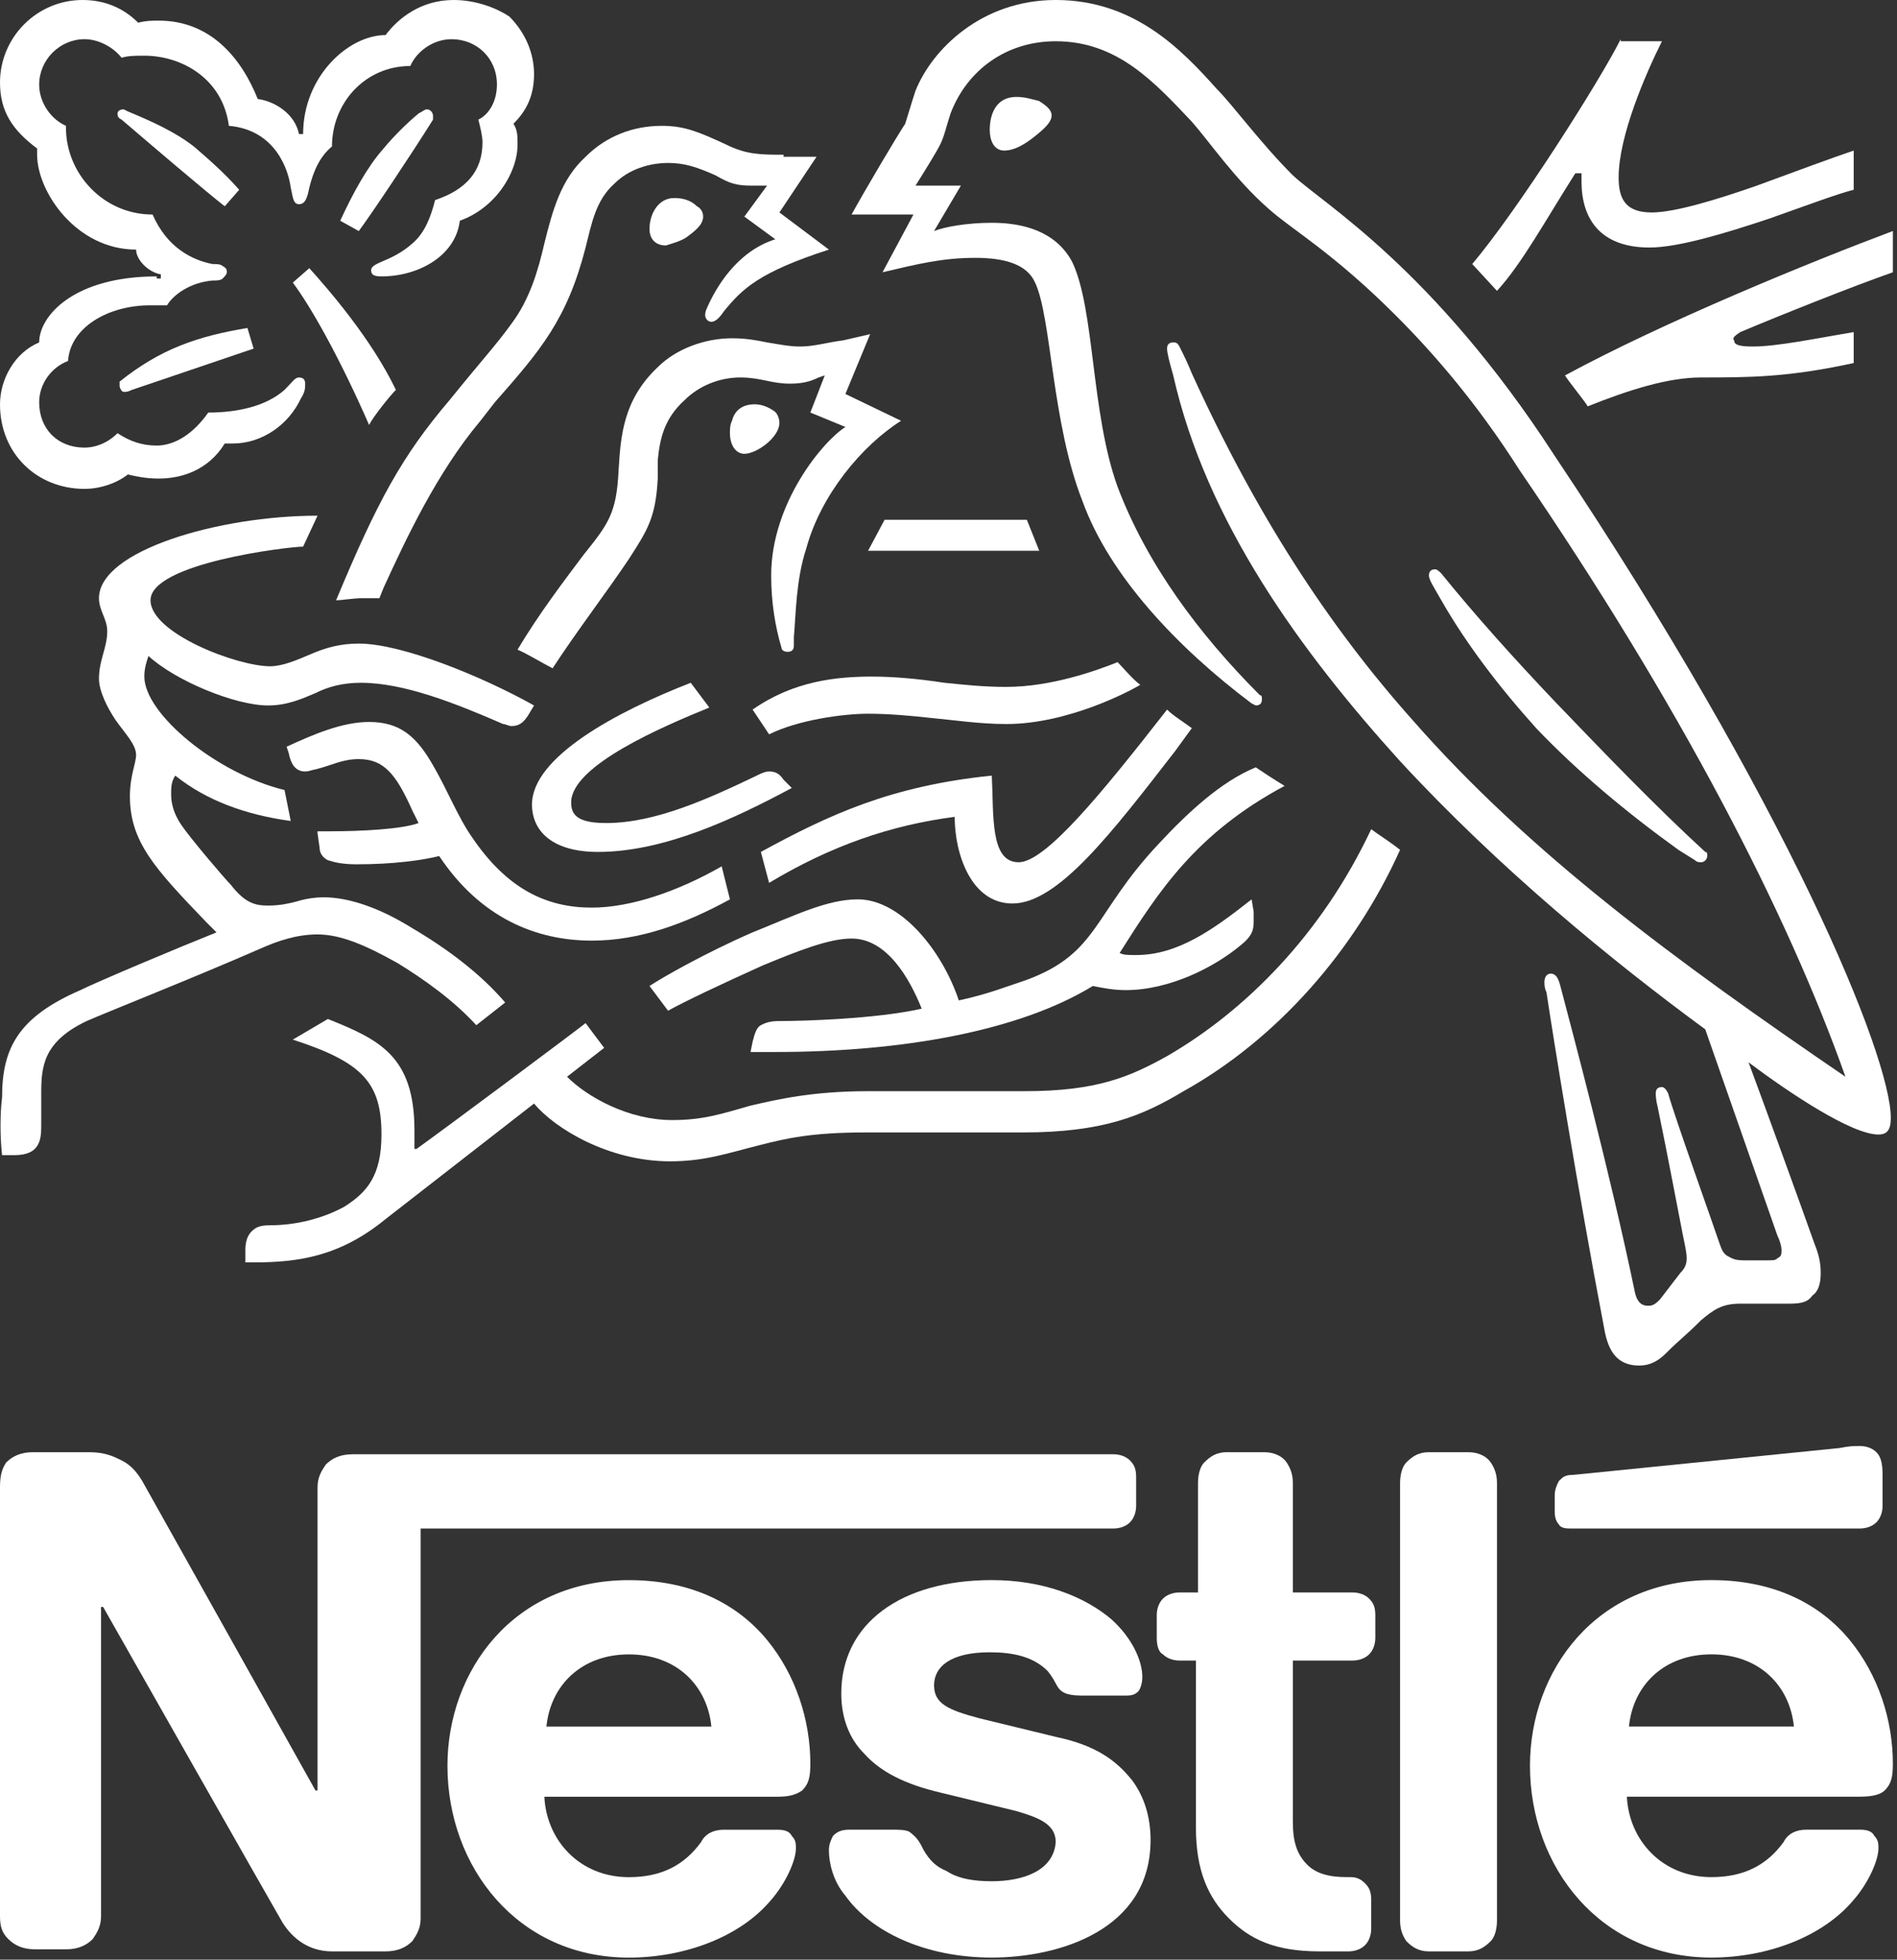
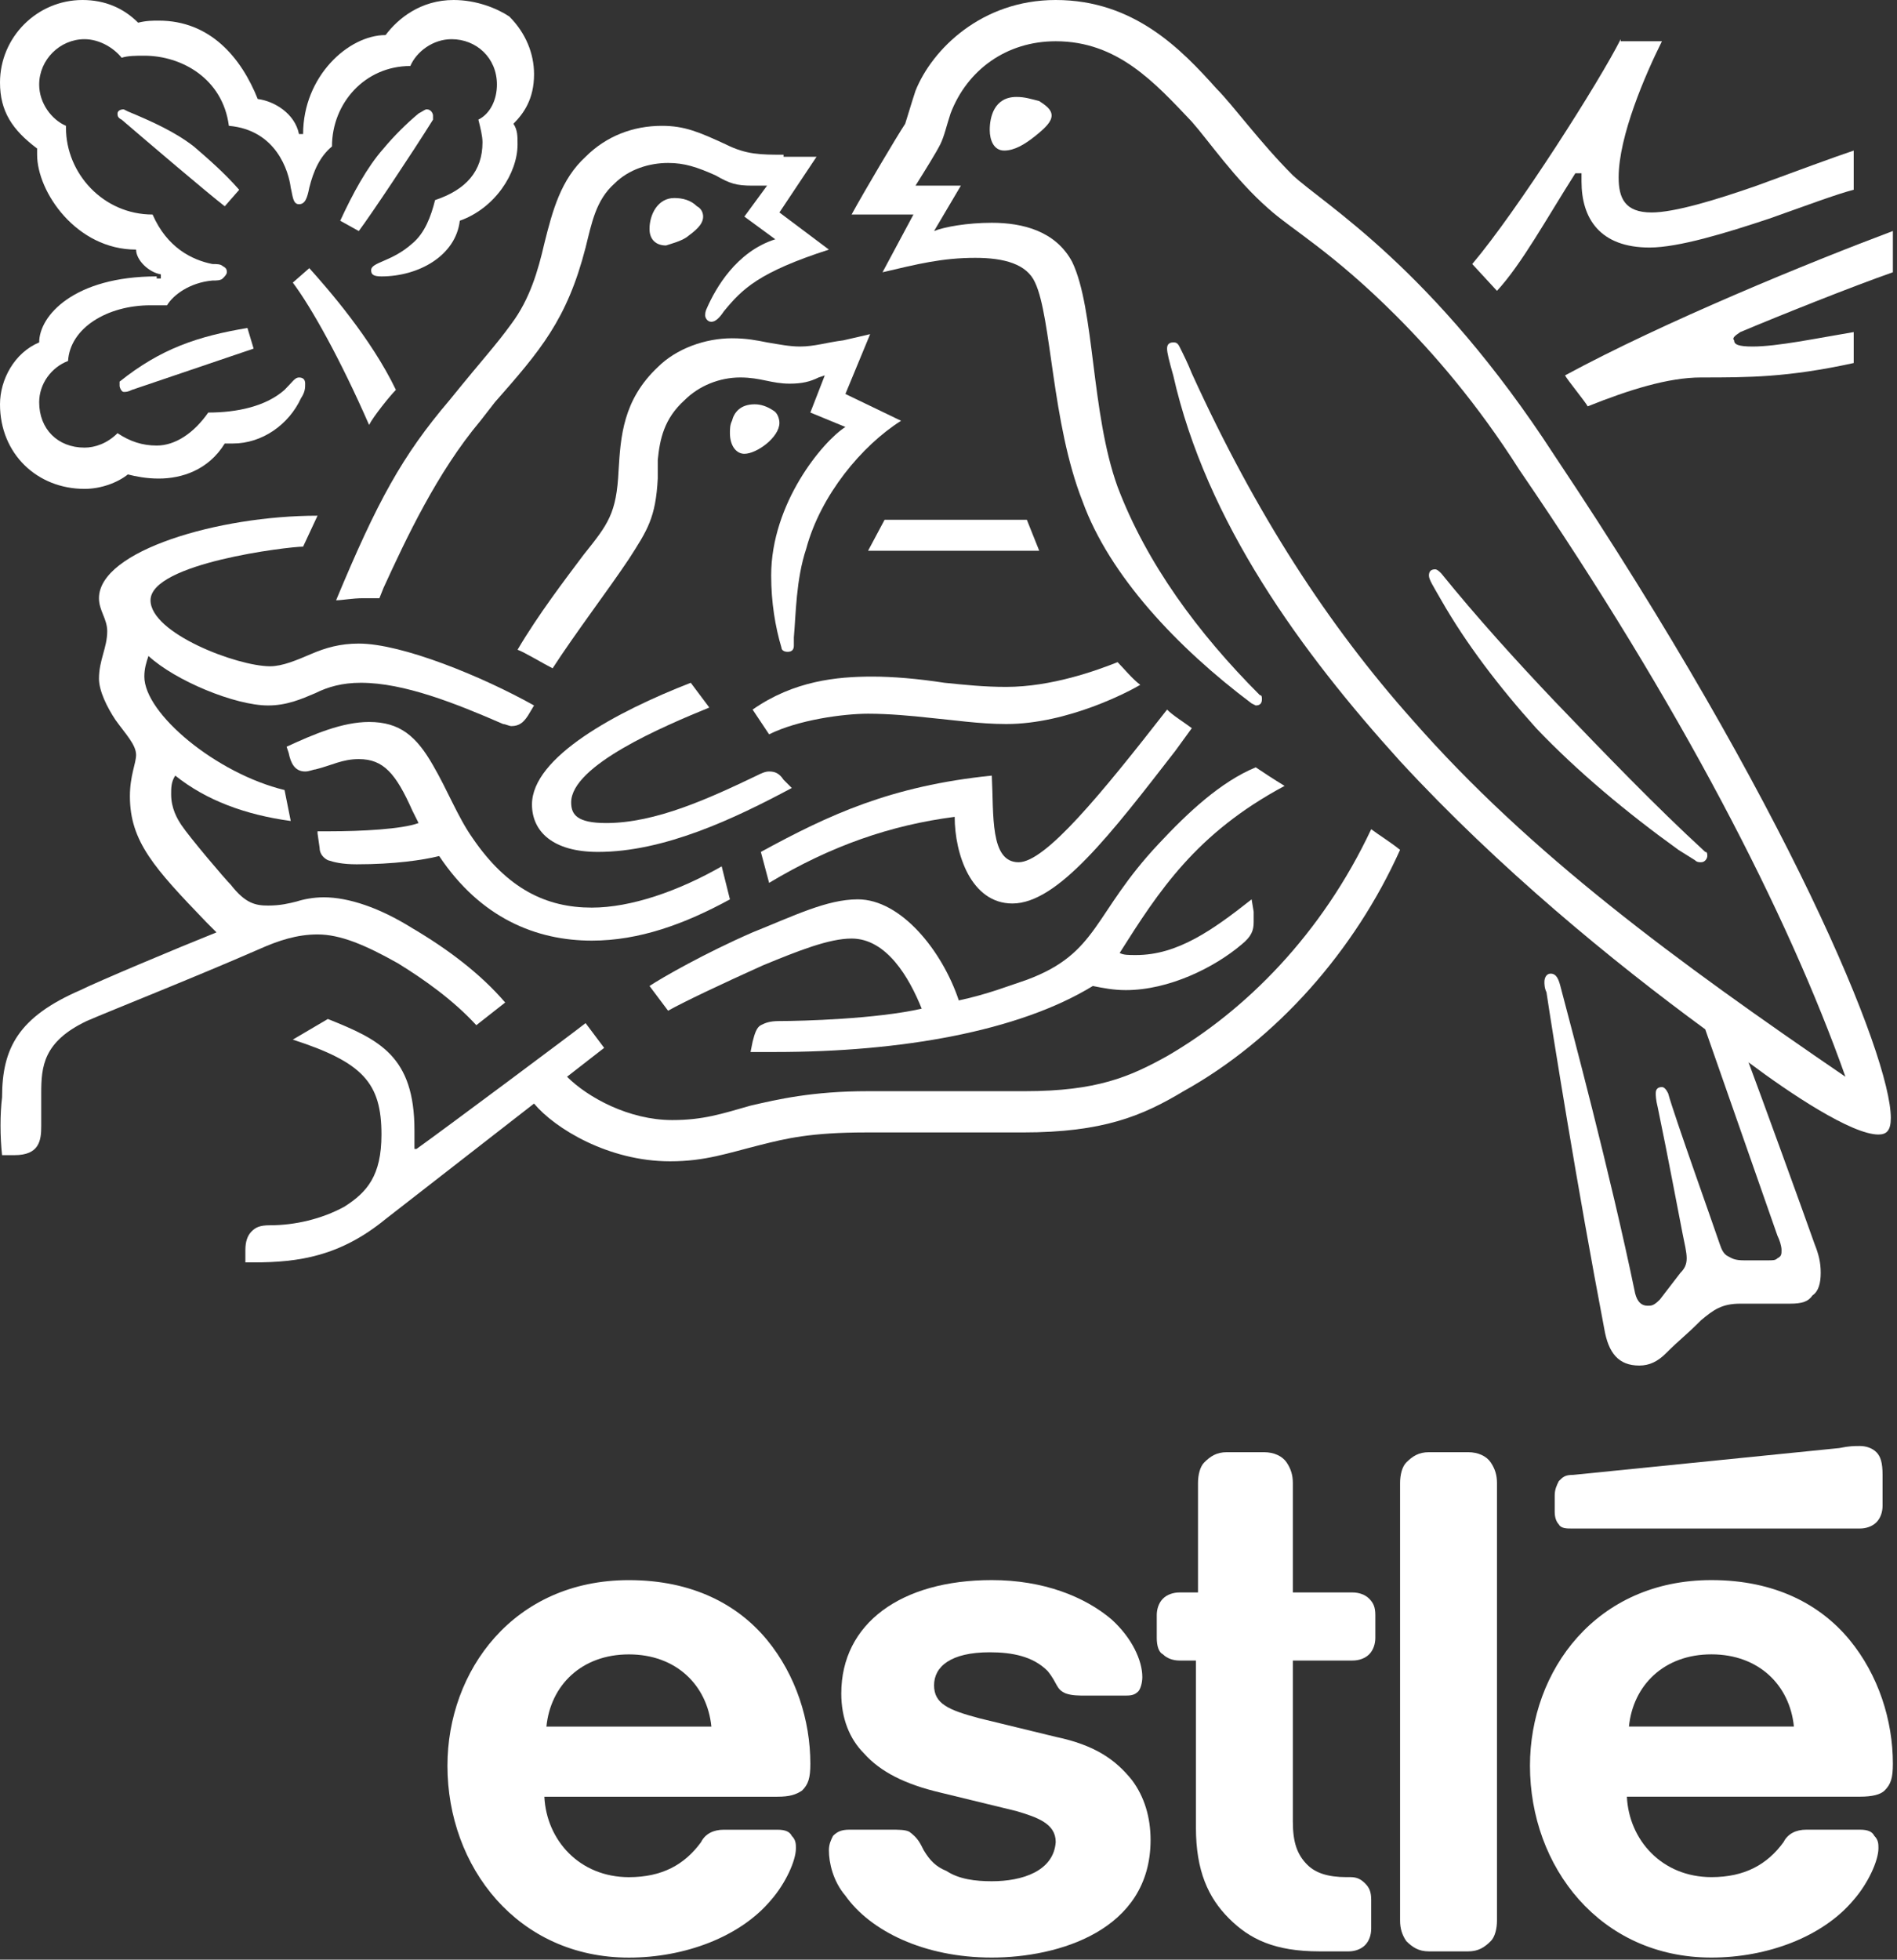
<svg xmlns="http://www.w3.org/2000/svg" width="92" height="95" viewBox="0 0 92 95" fill="none">
  <rect x="0" y="0" width="92" height="95" fill="#333333" stroke="none" />
  <path d="M62.3 38.099C61.8 37.799 61.2 37.399 60.9 37.199C59.2 37.899 57.6 39.399 56.2 40.899C53 44.299 53.3 46.199 49.8 47.499C48.9 47.799 47.9 48.199 46.5 48.499C45.7 46.099 43.7 43.599 41.6 43.599C40.1 43.599 38.5 44.399 36.5 45.199C34.2 46.199 32.1 47.399 31.5 47.799L32.4 48.999C33.1 48.599 35 47.699 37 46.799C38.7 46.099 40.2 45.499 41.3 45.499C43 45.499 44.1 47.399 44.7 48.899C42.5 49.399 38.9 49.499 37.8 49.499C37.3 49.499 37.1 49.599 36.9 49.699C36.7 49.799 36.6 50.099 36.5 50.499L36.4 50.999H37.6C43.7 50.999 49.4 49.999 53 47.799C53.5 47.899 54 47.999 54.6 47.999C56.7 47.999 58.9 46.899 60.2 45.799C60.7 45.399 60.8 45.099 60.8 44.699C60.8 44.499 60.8 44.399 60.8 44.199L60.7 43.599C58.8 45.099 57.1 46.299 55.1 46.299C54.7 46.299 54.5 46.299 54.3 46.199C56.2 43.199 58 40.399 62.3 38.099Z" fill="white" />
  <path d="M49.4 41.8C48 41.8 48.2 39.5 48.1 37.6C43.2 38.1 40.2 39.5 36.9 41.3L37.3 42.8C40.3 41 43.2 40 46.3 39.6C46.3 41.4 47.1 43.8 49.1 43.8C51.3 43.8 53.9 40.4 57 36.4L57.8 35.3C57.4 35 56.9 34.7 56.6 34.4C53.4 38.5 50.7 41.8 49.4 41.8Z" fill="white" />
  <path d="M38.8 16.799C38.3 16.799 37.8 16.699 37.2 16.599C36.7 16.499 36.2 16.399 35.5 16.399C34.2 16.399 32.8 16.899 31.9 17.799C30.2 19.399 30.1 21.199 30 22.799C29.9 24.899 29.5 25.399 28.3 26.899C27.4 28.099 26.1 29.799 25.1 31.499C25.4 31.599 26.4 32.199 26.8 32.399C27.9 30.699 29.5 28.599 30.5 27.099C31.4 25.699 31.8 25.099 31.9 23.199C31.9 22.899 31.9 22.599 31.9 22.299C32 21.299 32.2 20.299 33.2 19.399C33.9 18.699 34.9 18.299 35.9 18.299C36.9 18.299 37.4 18.599 38.3 18.599C38.9 18.599 39.3 18.499 39.7 18.299L40 18.199L39.3 19.999L41 20.699C39.9 21.399 37.4 24.399 37.4 27.899C37.4 29.199 37.6 30.399 37.9 31.399C37.9 31.499 38 31.599 38.2 31.599C38.4 31.599 38.5 31.499 38.5 31.299V30.899C38.6 29.799 38.6 28.099 39.1 26.599C39.8 23.999 41.8 21.599 43.7 20.399L41 19.099L42.2 16.199L40.9 16.499C40.1 16.599 39.5 16.799 38.8 16.799Z" fill="white" />
  <path d="M49.3 4.699C48.2 4.699 48 5.699 48 6.299C48 6.799 48.2 7.299 48.7 7.299C49.2 7.299 49.7 6.999 50.2 6.599C50.7 6.199 51 5.899 51 5.599C51 5.299 50.7 5.099 50.4 4.899C50 4.799 49.7 4.699 49.3 4.699Z" fill="white" />
  <path d="M49.8 25.199H42.9L42.1 26.699H50.4L49.8 25.199Z" fill="white" />
  <path d="M33.3 11.5C33.7 11.2 34.1 10.9 34.1 10.5C34.1 10.3 34 10.1 33.8 10C33.5 9.7 33.1 9.6 32.7 9.6C31.9 9.6 31.5 10.4 31.5 11.1C31.5 11.6 31.8 11.9 32.3 11.9C32.6 11.8 33 11.7 33.3 11.5Z" fill="white" />
  <path d="M81.4 41.2L82.2 41.7C82.3 41.8 82.4 41.8 82.5 41.8C82.7 41.8 82.8 41.6 82.8 41.5C82.8 41.4 82.8 41.3 82.7 41.3C80.3 39.1 77.8 36.5 75.4 34C73.5 32 71.6 29.9 69.9 27.8C69.8 27.7 69.7 27.6 69.6 27.6C69.4 27.6 69.3 27.7 69.3 27.9C69.3 28.1 69.5 28.4 69.9 29.1C71.1 31.2 72.7 33.3 74.5 35.3C76.5 37.4 78.9 39.4 81.4 41.2Z" fill="white" />
  <path d="M69.3 94.6H71.2C71.7 94.6 72 94.4 72.3 94.1C72.5 93.9 72.6 93.5 72.6 93.1V71.9C72.6 71.5 72.5 71.2 72.3 70.9C72.1 70.6 71.7 70.4 71.2 70.4H69.3C68.8 70.4 68.5 70.6 68.2 70.9C68 71.1 67.9 71.5 67.9 71.9V93.1C67.9 93.5 68 93.8 68.2 94.1C68.5 94.4 68.8 94.6 69.3 94.6Z" fill="white" />
  <path d="M37.5 19.9C37.2 19.7 36.9 19.6 36.6 19.6C35.9 19.6 35.6 20 35.5 20.4C35.4 20.6 35.4 20.8 35.4 21C35.4 21.6 35.7 22 36.1 22C36.7 22 37.8 21.2 37.8 20.5C37.8 20.3 37.7 20 37.5 19.9Z" fill="white" />
  <path d="M15.4 40.4L15.5 41.1C15.5 41.4 15.7 41.6 15.9 41.7C16.2 41.8 16.6 41.9 17.3 41.9C19.1 41.9 20.5 41.7 21.3 41.5C23.3 44.5 26 45.6 28.7 45.6C31 45.6 33.2 44.8 35.4 43.6L35 42C32.9 43.2 30.6 44 28.7 44C26.5 44 24.6 43.1 22.9 40.6C22.2 39.6 21.7 38.3 21 37.1C20.2 35.7 19.4 35 17.9 35C16.6 35 15.2 35.6 13.9 36.2L14 36.5C14.1 37 14.3 37.4 14.8 37.4C15 37.4 15.2 37.3 15.3 37.3C16.1 37.1 16.6 36.8 17.4 36.8C18.6 36.8 19.2 37.5 20 39.3L20.3 39.9C19.5 40.2 17.5 40.3 16 40.3H15.4V40.4Z" fill="white" />
  <path d="M91.4 86.8C91.7 86.5 91.8 86.2 91.8 85.5C91.8 83.4 91.1 81.2 89.7 79.5C88.3 77.8 86.1 76.6 83 76.6C77.4 76.6 74.2 81 74.2 85.6C74.2 90.5 77.6 94.9 83 94.9C85.7 94.9 88.4 93.9 89.9 92.1C90.6 91.3 91.1 90.2 91.1 89.6C91.1 89.4 91.1 89.2 90.9 89C90.8 88.8 90.6 88.7 90.2 88.7H87.6C87.1 88.7 86.7 88.9 86.5 89.3C85.7 90.4 84.6 91 83 91C80.6 91 79 89.2 78.9 87.1H90.2C90.8 87.1 91.2 87 91.4 86.8ZM79 83.7C79.2 81.7 80.7 80.2 83 80.2C85.3 80.2 86.8 81.7 87 83.7H79Z" fill="white" />
  <path d="M78.6 1.9C77.6 3.9 73.6 10.2 71.4 12.8L72.6 14.1C73.8 12.8 75 10.6 76.4 8.4H76.7C76.7 8.5 76.7 8.6 76.7 8.8C76.7 10.6 77.6 12 80 12C81.4 12 83.7 11.3 85.8 10.6C87.5 10 89.1 9.4 89.9 9.2V7.3C89 7.6 87.1 8.3 85.2 9C83.2 9.7 81.2 10.3 80.1 10.3C78.8 10.3 78.5 9.6 78.5 8.6C78.5 6.6 79.8 3.6 80.6 2H78.6V1.9Z" fill="white" />
  <path d="M62.7 8.5C61.1 6.9 59.8 5.1 59 4.3C57.3 2.4 55 0 51.2 0C47.6 0 45.2 2.4 44.4 4.4C44.2 5 44 5.7 43.9 6C43.5 6.6 41.9 9.3 41.3 10.4H44.3L42.8 13.2C44.5 12.8 45.7 12.5 47.3 12.5C48.7 12.5 49.8 12.8 50.2 13.7C51 15.4 51 20.5 52.5 24.3C53.8 27.9 57.1 31.4 60.7 34.1L60.9 34.2C61.1 34.2 61.2 34.1 61.2 33.9C61.2 33.8 61.2 33.7 61.1 33.7C58.1 30.7 55.6 27.3 54.2 23.6C52.9 20 53.1 15 52 12.7C51.2 11.2 49.6 10.8 48.1 10.8C46.9 10.8 45.8 11 45.3 11.2L46.6 9H44.4C44.9 8.2 45.4 7.4 45.6 7C45.8 6.6 45.9 6.1 46.1 5.5C46.9 3.4 48.8 2 51.2 2C54.2 2 56 4 57.8 5.9C58.6 6.8 59.9 8.7 61.5 10.1C62.6 11.1 64.6 12.2 67.7 15.3C69.5 17.1 71.6 19.5 73.7 22.8C81.5 34.2 86.7 44.3 89.5 52.2C81.3 46.6 74.2 41.4 68.5 34.9C64.4 30.3 60.9 24.9 57.8 18.1C57.6 17.6 57.4 17.2 57.2 16.8C57.1 16.6 57 16.6 56.9 16.6C56.7 16.6 56.6 16.7 56.6 16.9C56.6 17.1 56.7 17.5 56.9 18.2C58.5 25.3 63.1 31.6 67.9 36.9C72.7 42.1 78.2 46.6 82.7 49.9L86.2 59.9C86.3 60.1 86.4 60.4 86.4 60.6C86.4 60.8 86.4 60.9 86.2 61C86.1 61.1 86 61.1 85.7 61.1H84.6C84.1 61.1 84 61 83.8 60.9C83.6 60.8 83.5 60.6 83.4 60.3C83.1 59.4 81.2 54.1 80.9 53C80.8 52.8 80.7 52.7 80.6 52.7C80.4 52.7 80.3 52.8 80.3 53C80.3 53.1 80.3 53.3 80.4 53.7C80.9 56.1 81.4 58.8 81.6 59.8C81.7 60.3 81.8 60.7 81.8 61C81.8 61.3 81.7 61.5 81.5 61.7L80.5 63C80.2 63.3 80.1 63.3 79.9 63.3C79.6 63.3 79.4 63.1 79.3 62.7C78.1 56.9 76.2 49.8 75.7 47.9C75.6 47.5 75.5 47.2 75.2 47.2C75 47.2 74.9 47.4 74.9 47.6C74.9 47.7 74.9 47.9 75 48.1C75.3 50.1 76.5 57.6 77.8 64.4C78 65.6 78.5 66.2 79.5 66.2C80 66.2 80.4 66 80.8 65.6C81.5 64.9 81.7 64.8 82.5 64C83.1 63.5 83.5 63.2 84.4 63.2H86.8C87.4 63.2 87.7 63.1 87.9 62.8C88.2 62.6 88.3 62.2 88.3 61.7C88.3 61.2 88.2 60.8 88 60.3C87.4 58.6 85.4 53.1 84.8 51.5C86.8 53 89.8 55 91.1 55C91.5 55 91.7 54.8 91.7 54.2C91.7 51.2 86.7 39 75.4 22.1C69.5 13 64.2 9.9 62.7 8.5Z" fill="white" />
  <path d="M84.4 16.099C86.3 15.299 89.8 13.899 91.8 13.199V11.199C87.8 12.699 80.7 15.599 75.9 18.199C76 18.399 76.9 19.499 77 19.699C79 18.899 80.9 18.299 82.5 18.299C84.8 18.299 86.7 18.299 89.9 17.599V16.099C88.1 16.399 86.2 16.799 85 16.799C84.3 16.799 84.1 16.699 84.1 16.499C84 16.399 84.1 16.299 84.4 16.099Z" fill="white" />
  <path d="M38 7.5C36.9 7.5 36.2 7.5 35.2 7C33.9 6.4 33.2 6.1 32.1 6.1C30.7 6.1 29.4 6.6 28.4 7.6C27.2 8.7 26.8 10.2 26.4 11.8C26.1 13.1 25.7 14.5 24.8 15.7C24 16.8 23.5 17.3 21.8 19.4C19.5 22.1 18.3 24.3 16.3 29.1C16.6 29.1 17.1 29 17.6 29C17.9 29 18.1 29 18.4 29L18.6 28.5C19.7 26.1 21.2 22.9 23.3 20.4L24 19.5C26.2 17 27.5 15.5 28.4 12C28.7 10.8 28.9 9.7 29.8 8.9C30.5 8.2 31.5 7.9 32.4 7.9C33.2 7.9 33.8 8.1 34.7 8.5C35.4 8.9 35.7 9 36.5 9C36.8 9 37 9 37.2 9L36.1 10.5L37.6 11.6C35.7 12.2 34.7 14 34.3 14.9C34.2 15.1 34.2 15.2 34.2 15.3C34.2 15.4 34.3 15.6 34.5 15.6C34.7 15.6 34.9 15.4 35.1 15.1C36 14 36.8 13.2 40.2 12.1L37.8 10.3L39.6 7.6H38V7.5Z" fill="white" />
  <path d="M7.6 13.4C3.6 13.4 1.9 15.3 1.9 16.6C0.7 17.1 0 18.4 0 19.6C0 22 1.8 23.7 4.1 23.7C4.9 23.7 5.7 23.4 6.2 23C6.6 23.1 7.1 23.2 7.7 23.2C8.8 23.2 10.1 22.8 10.9 21.5C11 21.5 11.1 21.5 11.3 21.5C12.7 21.5 14 20.6 14.6 19.3C14.8 19 14.8 18.8 14.8 18.6C14.8 18.4 14.7 18.3 14.5 18.3C14.3 18.3 14.2 18.5 13.8 18.9C12.9 19.7 11.5 20 10.1 20C9.4 21 8.5 21.6 7.6 21.6C6.9 21.6 6.3 21.4 5.7 21C5.2 21.5 4.6 21.7 4.1 21.7C2.8 21.7 1.9 20.8 1.9 19.5C1.9 18.6 2.5 17.8 3.3 17.5C3.4 15.9 5.2 14.8 7.3 14.8C7.6 14.8 7.8 14.8 8.1 14.8C8.4 14.3 9.2 13.7 10.3 13.6C10.5 13.6 10.7 13.6 10.8 13.5C10.9 13.4 11 13.3 11 13.2C11 13.1 11 13 10.8 12.9C10.7 12.8 10.5 12.8 10.3 12.8C9.3 12.6 8.1 12 7.4 10.4C5 10.4 3.2 8.4 3.2 6.2V6.1C2.5 5.8 1.9 5 1.9 4.1C1.9 2.9 2.9 1.9 4.1 1.9C4.8 1.9 5.5 2.3 5.9 2.8C6.2 2.7 6.6 2.7 7 2.7C8.8 2.7 10.8 3.8 11.1 6.1C13.4 6.3 14 8.3 14.1 9.1C14.2 9.5 14.2 9.9 14.5 9.9C14.8 9.9 14.9 9.6 15 9.1C15.2 8.3 15.5 7.6 16.1 7.1C16.1 5 17.7 3.2 19.9 3.2C20.2 2.5 21 1.9 21.9 1.9C23.1 1.9 24.1 2.8 24.1 4.1C24.1 4.8 23.8 5.5 23.2 5.8C23.3 6.2 23.4 6.6 23.4 6.9C23.4 8.3 22.6 9.2 21.1 9.7C20.9 10.5 20.6 11.3 20 11.8C19 12.7 18 12.7 18 13.1C18 13.3 18.1 13.4 18.5 13.4C20.3 13.4 22.1 12.4 22.3 10.7C24 10.1 25.1 8.4 25.1 7C25.1 6.6 25.1 6.3 24.9 6C25.4 5.5 25.9 4.8 25.9 3.6C25.9 2.6 25.5 1.6 24.7 0.8C24.1 0.4 23.1 0 22 0C20.4 0 19.3 0.9 18.7 1.7C16.9 1.7 14.7 3.7 14.7 6.5H14.5C14.3 5.5 13.3 4.9 12.5 4.8C11.7 2.8 10.2 1 7.7 1C7.4 1 7.1 1 6.7 1.1C6 0.4 5.1 0 4 0C1.8 0 0 1.8 0 4C0 5.4 0.6 6.3 1.8 7.2V7.5C1.8 9.3 3.7 12.1 6.6 12.1C6.6 12.6 7.2 13.2 7.8 13.3V13.5H7.6V13.4Z" fill="white" />
  <path d="M48.1 91.2C47.3 91.2 46.5 91.1 45.9 90.7C45.4 90.5 45.1 90.2 44.8 89.7C44.6 89.3 44.5 89.1 44.1 88.8C43.9 88.7 43.6 88.7 43.2 88.7H41.2C40.8 88.7 40.6 88.8 40.4 89C40.3 89.2 40.2 89.4 40.2 89.7C40.2 90.3 40.4 91.2 41 91.9C42.2 93.6 44.8 94.9 48.1 94.9C51.3 94.9 55.8 93.6 55.8 89.2C55.8 88.1 55.5 87.1 54.9 86.3C54.1 85.3 53.1 84.6 51.2 84.2L47.5 83.3C46 82.9 45.3 82.6 45.3 81.7C45.3 80.8 46.1 80.1 48 80.1C49.1 80.1 50.1 80.3 50.8 81C51.3 81.6 51.2 81.9 51.7 82.1C52 82.2 52.3 82.2 52.7 82.2H54.5C54.8 82.2 55 82.2 55.2 82C55.3 81.9 55.4 81.6 55.4 81.3C55.4 80.5 54.9 79.4 53.9 78.5C52.6 77.4 50.6 76.6 48.1 76.6C43.7 76.6 40.8 78.7 40.8 82.1C40.8 83.3 41.2 84.3 41.9 85C42.7 85.9 43.9 86.5 45.6 86.9L49.3 87.8C50.3 88.1 51.2 88.4 51.2 89.3C51.1 90.7 49.6 91.2 48.1 91.2Z" fill="white" />
  <path d="M14.2 13.7C15.1 14.9 16.5 17.4 17.9 20.6C18.1 20.2 18.9 19.2 19.2 18.9C18 16.4 15.9 14 15 13L14.2 13.7Z" fill="white" />
  <path d="M37.3 35.6C38.7 34.9 40.9 34.6 42.1 34.6C43.1 34.6 44.2 34.7 45.1 34.8C46.2 34.9 47.5 35.1 48.8 35.1C51.8 35.1 54.8 33.5 55.3 33.2C54.9 32.9 54.5 32.4 54.2 32.1C53.2 32.5 51 33.3 48.8 33.3C47.7 33.3 46.8 33.2 45.8 33.1C44.5 32.9 43.3 32.8 42.3 32.8C40.6 32.8 38.5 33 36.5 34.4L37.3 35.6Z" fill="white" />
  <path d="M34.4 34.3L33.5 33.1C29.9 34.5 25.8 36.7 25.8 39C25.8 40.3 26.8 41.3 29 41.3C32.2 41.3 35.6 39.7 38.4 38.2L38 37.8C37.8 37.5 37.6 37.4 37.3 37.4C37.1 37.4 36.9 37.5 36.7 37.6C34.4 38.7 31.8 39.9 29.4 39.9C28 39.9 27.7 39.5 27.7 38.9C27.7 37.1 32.2 35.2 34.4 34.3Z" fill="white" />
  <path d="M65.6 80.5C65.9 80.5 66.2 80.4 66.4 80.2C66.6 80 66.7 79.7 66.7 79.4V78.3C66.7 77.9 66.6 77.7 66.4 77.5C66.2 77.3 65.9 77.2 65.6 77.2H62.7V71.9C62.7 71.5 62.6 71.2 62.4 70.9C62.2 70.6 61.8 70.4 61.3 70.4H59.5C59 70.4 58.7 70.6 58.4 70.9C58.2 71.1 58.1 71.5 58.1 71.9V77.2H57.2C56.9 77.2 56.6 77.3 56.4 77.5C56.2 77.7 56.1 78 56.1 78.3V79.4C56.1 79.8 56.2 80.1 56.4 80.2C56.6 80.4 56.9 80.5 57.2 80.5H58V88.6C58 90.7 58.6 92 59.6 93C60.6 94 61.8 94.6 64 94.6H65.4C65.7 94.6 66 94.5 66.2 94.3C66.4 94.1 66.5 93.8 66.5 93.5V92.1C66.5 91.7 66.4 91.5 66.2 91.3C66 91.1 65.8 91 65.5 91H65.3C64.4 91 63.8 90.8 63.4 90.4C62.9 89.9 62.7 89.3 62.7 88.3V80.5H65.6Z" fill="white" />
  <path d="M90.2 74.1C90.5 74.1 90.8 74 91 73.8C91.2 73.6 91.3 73.3 91.3 73V71.5C91.3 70.9 91.2 70.6 91 70.4C90.8 70.2 90.5 70.1 90.2 70.1C89.9 70.1 89.7 70.1 89.2 70.2L76.3 71.5C75.9 71.5 75.8 71.6 75.6 71.8C75.5 72 75.4 72.2 75.4 72.5V73.3C75.4 73.6 75.5 73.8 75.6 73.9C75.7 74.1 76 74.1 76.2 74.1H90.2Z" fill="white" />
  <path d="M66.5 40.199C64.1 45.299 60.4 48.999 56.6 51.199C54.8 52.199 53.2 52.899 49.7 52.899H42.1C39.4 52.899 37.7 53.299 36.4 53.599C35 53.999 34.1 54.299 32.6 54.299C30.5 54.299 28.5 53.199 27.5 52.199L29.3 50.799L28.4 49.599C27.9 49.999 21.6 54.699 20.2 55.699H20.1C20.1 55.399 20.1 55.099 20.1 54.799C20.1 51.199 18.4 50.399 15.9 49.399L14.2 50.399C17.6 51.499 18.5 52.499 18.5 54.999C18.5 56.999 17.8 57.799 16.7 58.499C15.6 59.099 14.3 59.399 13.1 59.399C12.6 59.399 12.4 59.499 12.2 59.699C12 59.899 11.9 60.199 11.9 60.599V61.199H12.3C14.5 61.199 16.5 60.899 18.7 59.099L25.9 53.499C26.9 54.699 29.5 56.299 32.5 56.299C34.2 56.299 35.3 55.899 36.9 55.499C38.1 55.199 39.3 54.899 42 54.899H49.6C53.5 54.899 55.4 54.099 57.4 52.899C61.9 50.399 65.7 46.099 67.9 41.199C67.4 40.799 66.9 40.499 66.5 40.199Z" fill="white" />
  <path d="M0.1 56H0.7C1.9 56 2 55.3 2 54.6C2 54.1 2 53.6 2 53C2 51.7 2.1 50.5 4.2 49.5C5.1 49.1 9.4 47.4 12.6 46C13.5 45.6 14.4 45.3 15.4 45.3C16.5 45.3 17.7 45.8 19.3 46.7C20.6 47.5 22 48.5 23.1 49.7L24.5 48.6C23.3 47.2 21.7 46 20 45C18.4 44 16.9 43.5 15.7 43.5C15.2 43.5 14.7 43.6 14.4 43.7C14 43.8 13.6 43.9 13 43.9C12.4 43.9 11.9 43.8 11.2 42.9C10.9 42.6 9.2 40.6 8.8 40C8.6 39.7 8.3 39.2 8.3 38.5C8.3 38.2 8.3 37.9 8.5 37.6C10 38.8 11.9 39.5 14.1 39.8L13.8 38.3C10.5 37.5 7 34.6 7 32.8C7 32.4 7.1 32.1 7.2 31.8C8.5 33 11.4 34.2 13 34.2C13.9 34.2 14.6 33.9 15.3 33.6C15.9 33.3 16.6 33.1 17.5 33.1C19.6 33.1 22.1 34.1 24.4 35.1C24.5 35.1 24.7 35.2 24.8 35.2C25.2 35.2 25.4 35 25.6 34.7L25.9 34.2C23.4 32.8 19.5 31.2 17.4 31.2C16.5 31.2 15.8 31.4 15.1 31.7C14.4 32 13.7 32.3 13.1 32.3C11.5 32.3 7.3 30.7 7.3 29.1C7.3 27.3 14 26.5 14.7 26.5L15.4 25C10.6 25 4.8 26.7 4.8 29C4.8 29.6 5.2 30 5.2 30.6C5.2 31.4 4.8 32 4.8 32.9C4.8 33.5 5.2 34.3 5.6 34.9C6.1 35.6 6.6 36.1 6.6 36.6C6.6 37 6.3 37.6 6.3 38.6C6.3 40.8 7.5 42.1 10 44.7L10.5 45.2C8.5 46 4.7 47.6 3.9 48C0.9 49.3 0.1 50.8 0.1 53.2C2.44156e-05 54 2.44156e-05 55.1 0.1 56Z" fill="white" />
  <path d="M21 5.601C21 5.501 20.9 5.301 20.7 5.301C20.6 5.301 20.5 5.401 20.3 5.501C19.7 6.001 19.1 6.601 18.6 7.201C17.8 8.101 17.1 9.401 16.5 10.701L17.4 11.201C18 10.401 20 7.401 21 5.801C21 5.801 21 5.701 21 5.601Z" fill="white" />
-   <path d="M0 92.9C0 93.4 0.1 93.7 0.4 94C0.7 94.3 1.1 94.5 1.7 94.5H3.2C3.8 94.5 4.2 94.3 4.5 94C4.7 93.7 4.9 93.4 4.9 92.9V77.9H5C5 77.9 13.4 92.7 13.7 93.2C14.2 94 15 94.6 16.1 94.6H18.7C19.3 94.6 19.7 94.4 20 94.1C20.2 93.8 20.4 93.5 20.4 93V74.1H54C54.3 74.1 54.6 74 54.8 73.8C55 73.6 55.1 73.3 55.1 73V71.6C55.1 71.2 55 71 54.8 70.8C54.6 70.6 54.3 70.5 54 70.5H17.1C16.5 70.5 16.1 70.7 15.8 71C15.6 71.3 15.4 71.6 15.4 72.1V86.8H15.3C15.3 86.8 7.3 72.5 6.9 71.8C6.6 71.3 6.3 71 5.9 70.8C5.5 70.6 5.1 70.4 4.3 70.4H1.6C1 70.4 0.6 70.6 0.3 70.9C0.1 71.2 0 71.5 0 72.1V92.9Z" fill="white" />
  <path d="M38.9 86.802C39.2 86.502 39.3 86.202 39.3 85.502C39.3 83.402 38.6 81.202 37.2 79.502C35.8 77.802 33.6 76.602 30.5 76.602C24.9 76.602 21.7 81.002 21.7 85.602C21.7 90.502 25.1 94.902 30.5 94.902C33.2 94.902 35.9 93.902 37.4 92.102C38.1 91.302 38.6 90.202 38.6 89.602C38.6 89.402 38.6 89.202 38.4 89.002C38.3 88.802 38.1 88.702 37.7 88.702H35.1C34.6 88.702 34.2 88.902 34 89.302C33.2 90.402 32.1 91.002 30.5 91.002C28.1 91.002 26.5 89.202 26.4 87.102H37.7C38.3 87.102 38.6 87.002 38.9 86.802ZM26.5 83.702C26.7 81.702 28.2 80.202 30.5 80.202C32.8 80.202 34.3 81.702 34.5 83.702H26.5Z" fill="white" />
  <path d="M5.8 18.7C5.8 18.8 5.9 19 6 19C6.1 19 6.2 19 6.4 18.9L12.3 16.9L12 15.9C9.6 16.3 7.8 16.9 5.8 18.5C5.8 18.5 5.8 18.6 5.8 18.7Z" fill="white" />
  <path d="M9.4 7.101C8.5 6.401 7.4 5.901 6.2 5.401L6 5.301C5.8 5.301 5.7 5.401 5.7 5.501C5.7 5.601 5.7 5.701 5.9 5.801C7.3 7.001 10 9.301 10.9 10.001L11.6 9.201C10.9 8.401 10.1 7.701 9.4 7.101Z" fill="white" />
</svg>